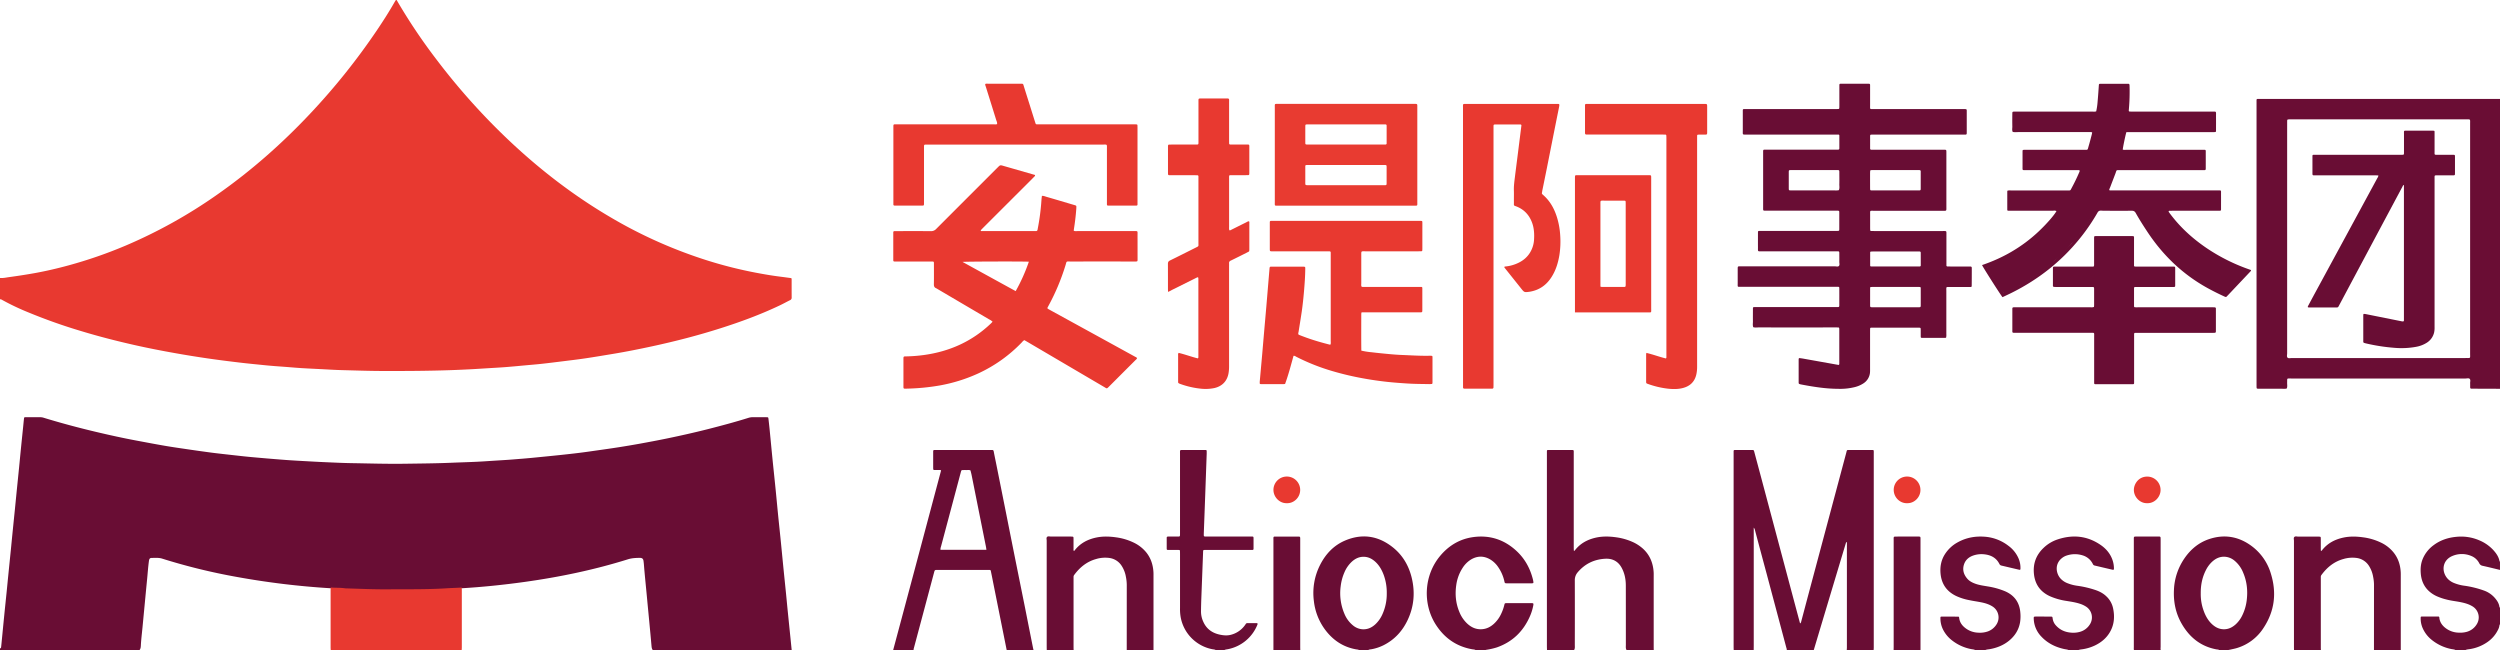
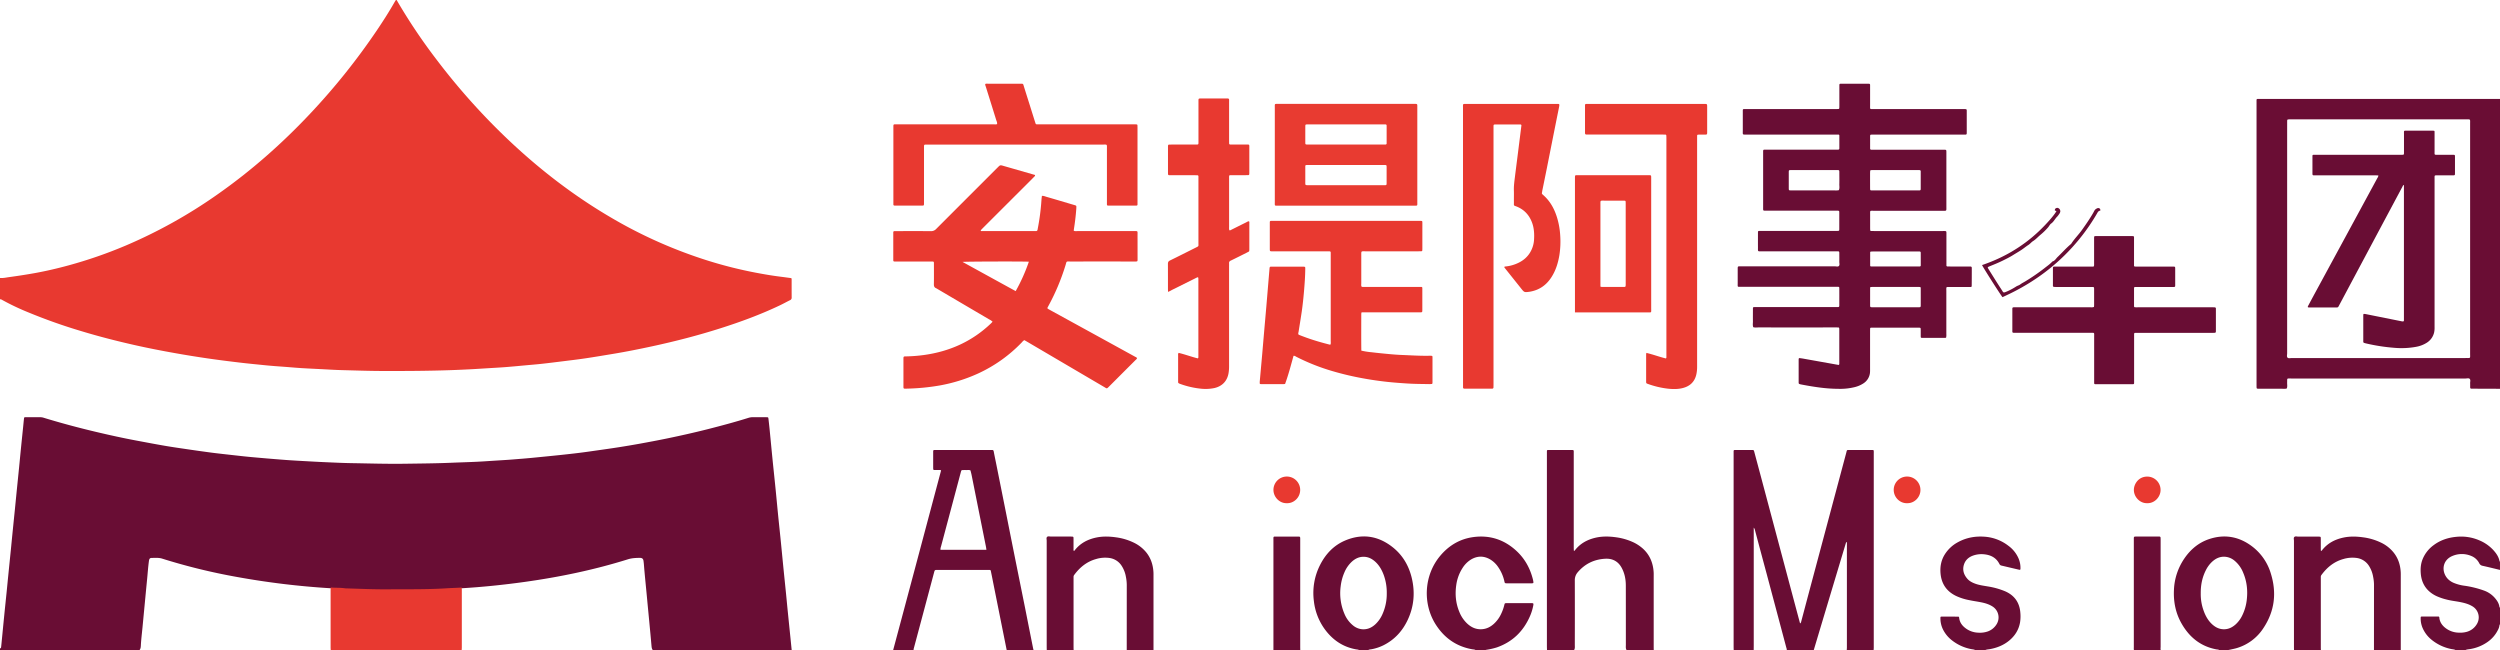
<svg xmlns="http://www.w3.org/2000/svg" viewBox="0 0 3482.88 906.21">
  <defs>
    <style>.cls-1{fill:#e83930;}.cls-2{fill:#690d34;}.cls-3{fill:#6a0d34;}.cls-4{fill:#e83b31;}</style>
  </defs>
  <g id="Layer_2" data-name="Layer 2">
    <g id="Layer_1-2" data-name="Layer 1">
      <path class="cls-1" d="M0,387.26c4.36.4,8.61-.64,12.85-1.22,12-1.64,24-3.46,36-5.63C64.35,377.58,79.74,374,95,369.85A627.23,627.23,0,0,0,175.39,342a693.87,693.87,0,0,0,126.55-70.42c47.9-33.45,91.44-71.9,131.36-114.5A920.77,920.77,0,0,0,525.6,41.43c8.3-12.32,16.3-24.84,23.68-37.74.63-1.11,1.29-2.2,2-3.28a.91.91,0,0,1,1.56.06c.43.67.8,1.38,1.2,2.07a786.78,786.78,0,0,0,55.14,81.8,917.78,917.78,0,0,0,97.41,108.94c44.27,42.13,92.35,79.28,145.19,110.13A649.4,649.4,0,0,0,988,363.68a595.56,595.56,0,0,0,64.47,16.13c11.61,2.21,23.24,4.24,35,5.68,4.44.55,8.87,1.17,13.31,1.77,2,.27,2.08.28,2.09,2.39,0,8.31,0,16.63.05,24.94a3.63,3.63,0,0,1-2.41,3.66c-4.85,2.42-9.6,5.05-14.5,7.37-26.55,12.62-54.06,22.74-82.05,31.65-31.32,10-63.1,18.19-95.22,25.14-17.94,3.87-35.93,7.49-54,10.48-13.07,2.16-26.14,4.39-39.24,6.34-10.74,1.6-21.53,2.85-32.31,4.2-9.67,1.21-19.34,2.42-29,3.47-7.94.86-15.91,1.48-23.87,2.22-5.25.48-10.5,1-15.75,1.45-4.78.42-9.56.84-14.34,1.16-6.54.45-13.09.81-19.63,1.21-8.3.51-16.6,1.08-24.9,1.51-9.11.47-18.21.89-27.32,1.2-32.14,1.11-64.29,1.29-96.45,1.19-18.24-.06-36.46-.72-54.69-1.18-10.87-.27-21.73-1-32.59-1.53-8.14-.41-16.29-.78-24.43-1.28-6.7-.42-13.39-1-20.08-1.54-5.74-.44-11.48-.83-17.22-1.28-4.14-.33-8.29-.67-12.42-1.09-12.4-1.26-24.82-2.42-37.19-3.9-14.75-1.75-29.49-3.6-44.19-5.75Q266.51,496,244.1,492c-18.39-3.25-36.71-6.82-54.93-10.9-25.52-5.72-50.84-12.19-75.89-19.78a766.18,766.18,0,0,1-73.9-26.18,334.55,334.55,0,0,1-37.12-17.7A3.1,3.1,0,0,0,0,417Z" />
      <path class="cls-2" d="M0,903.33c1.27-.08,1.48-1.05,1.58-2,.37-3.34.7-6.68,1-10C3.7,880,4.77,868.73,5.9,857.45c1.09-11,2.26-21.93,3.36-32.89.78-7.63,1.49-15.27,2.26-22.9,1.16-11.6,2.36-23.2,3.52-34.8.75-7.47,1.45-14.94,2.2-22.41q1.77-17.66,3.57-35.28c.74-7.31,1.43-14.63,2.16-21.94,1.19-11.92,2.42-23.84,3.61-35.76.8-7.94,1.52-15.9,2.32-23.84q1.67-16.7,3.4-33.37c.37-3.66.7-7.32,1.12-11,.2-1.76.46-2,2-2,7.19,0,14.39-.07,21.59,0a15.38,15.38,0,0,1,4.2.85c24,7.34,48.14,13.79,72.51,19.57,18.63,4.42,37.33,8.55,56.16,12.07,13.33,2.49,26.66,5.06,40,7.34,11.17,1.91,22.4,3.5,33.62,5.15,10.43,1.53,20.87,3,31.32,4.38,9.35,1.21,18.73,2.2,28.1,3.26,7.62.85,15.24,1.73,22.88,2.48,8.43.82,16.87,1.53,25.31,2.26q9.09.78,18.17,1.49c4.94.39,9.88.79,14.83,1.1q10.77.69,21.55,1.26c9.42.52,18.84,1.06,28.27,1.46,12,.52,24,1.11,36,1.3,24.63.41,49.26,1.2,73.9.83,21.91-.32,43.83-.47,65.73-1.41,11.34-.49,22.7-.78,34-1.31,8.47-.4,16.92-1,25.38-1.55,6.7-.42,13.41-.81,20.11-1.28,6.22-.44,12.43-1,18.65-1.47,4.78-.4,9.55-.81,14.33-1.28,12.4-1.22,24.81-2.43,37.21-3.73,9.38-1,18.75-2,28.1-3.19,8.4-1,16.78-2.27,25.16-3.46,9.65-1.37,19.3-2.71,28.93-4.23q14.89-2.34,29.74-5c12.87-2.36,25.74-4.75,38.55-7.41,18.75-3.88,37.44-8.07,56-12.78,19-4.83,38-9.9,56.7-15.75a21.25,21.25,0,0,1,6.6-1c6.39.1,12.79,0,19.19.06,1.94,0,2.11.17,2.36,2.19.53,4.44,1,8.88,1.48,13.33,1.42,14.47,2.78,28.94,4.22,43.4s3,28.6,4.41,42.9c1.12,11.13,2.12,22.26,3.23,33.39,1.43,14.3,3,28.6,4.39,42.9,1.1,11,2.13,21.94,3.22,32.91,1.15,11.44,2.35,22.88,3.5,34.32.77,7.63,1.46,15.27,2.22,22.9q1.73,17.16,3.49,34.32,1.14,11.21,2.27,22.4h-193c-1.91-1.79-2.14-4.16-2.36-6.58-2-22.74-4.28-45.45-6.4-68.18-1.42-15.26-3.05-30.5-4.24-45.78-.11-1.44-.33-2.86-.51-4.28-.36-2.85-1.83-4.18-4.77-4.2-5.77,0-11.38.23-17,2-47.12,14.74-95.3,24.73-144.17,31.53-29.13,4.06-58.37,7.07-87.74,8.81-7.71,1.59-15.57,1.31-23.35,1.77-26.95,1.58-53.95.86-80.93,1.16-18.37.19-36.72-.45-55.05-1.24-7.44-.32-15,0-22.38-1.68a1101.49,1101.49,0,0,1-131.3-15.82,839.65,839.65,0,0,1-103.81-25.47c-4.84-1.54-9.82-1-14.76-1-3.06,0-3.47,2.29-3.79,4.59-1.13,8.23-1.65,16.52-2.47,24.78-2.21,22.56-4.31,45.13-6.47,67.69-.81,8.42-1.89,16.82-2.29,25.28-.12,2.43-.44,4.79-2.35,6.58H0Z" />
      <path class="cls-2" d="M2155.2,906.21c0-1.91-.13-3.83-.13-5.75q0-134,0-268c0-1.12,0-2.24,0-3.36.06-2,.12-2.14,2.26-2.15q16.32,0,32.63,0c.32,0,.64,0,1,0,.89.09,1.49.51,1.51,1.48,0,1.44,0,2.88,0,4.32q0,64.72,0,129.46c0,1.71.08,3.42.12,5,1.14.45,1.36-.39,1.68-.8,7.58-9.61,17.7-14.92,29.45-17.49,9.35-2,18.73-1.68,28.13-.34a83.41,83.41,0,0,1,22,6.19,55.44,55.44,0,0,1,14.88,9.48c9.79,8.87,14.29,20.16,15.07,33.11.12,2.08.05,4.16.05,6.24q0,48.9,0,97.81c0,1.6.06,3.2.09,4.79h-37.44c-1.95-2.33-1.43-5.15-1.43-7.81,0-27.46,0-54.92-.05-82.37,0-8.88-1.59-17.46-6-25.36-4.86-8.79-12.78-12.71-22.28-12.27-15.51.72-28.67,6.94-38.84,19a16.63,16.63,0,0,0-3.95,11.4q.13,44.79,0,89.56c0,2.66.52,5.48-1.43,7.81Z" />
      <path class="cls-1" d="M460.8,906.21c-.08-1.43-.22-2.86-.22-4.3q0-40,0-80.09c0-1.11.14-2.23.21-3.34,6.67.58,13.4.11,20,1.14a15.27,15.27,0,0,0,1.91.09c19.33.57,38.64,1.46,58,1.3,15.82-.12,31.65,0,47.47-.23,11.34-.17,22.69-.44,34-1.2,7-.47,14-.54,21-1.09.07,1.27.21,2.54.21,3.81q0,39.57,0,79.13c0,1.6-.14,3.19-.22,4.78Z" />
      <path class="cls-2" d="M2056.32,906.21c-1.45-1.54-3.52-1.36-5.31-1.67-22.07-3.93-38.83-15.74-50.77-34.43-18.5-29-16.59-68.93,6.51-96.14,12-14.18,27.26-23.18,45.73-25.71,22.48-3.07,42.41,3.21,59.3,18.45,12.23,11,19.93,24.8,23.86,40.73.12.46.2.94.29,1.41.71,3.72.68,3.81-3,3.81q-16.3,0-32.63,0c-.8,0-1.6,0-2.4-.06a1.86,1.86,0,0,1-1.75-1.37c-.24-.76-.34-1.56-.54-2.33a56.79,56.79,0,0,0-8.85-19.5,35.17,35.17,0,0,0-10.78-10.08q-13.17-7.62-26.36,0a36.77,36.77,0,0,0-12.12,12.06,57.86,57.86,0,0,0-8.7,23.64c-1.88,12.88-.74,25.5,4.35,37.61a45.13,45.13,0,0,0,11.29,16.47c5.41,4.86,11.61,7.76,19.1,7.54,6.92-.2,12.64-3,17.66-7.55a43.45,43.45,0,0,0,9.89-13.41,62.84,62.84,0,0,0,4.69-13c.52-2.17.76-2.37,2.88-2.38q17.74,0,35.51,0c2,0,2.38.47,2,2.72a68,68,0,0,1-4.75,15.53c-9.17,21-24.26,35.7-46,43.34a95.81,95.81,0,0,1-13.49,3.19c-1.08.21-2.27.13-3.06,1.13Z" />
-       <path class="cls-2" d="M1694.4,906.21c-1.5-1.43-3.53-1.42-5.34-1.74a55.58,55.58,0,0,1-44.27-45,66.12,66.12,0,0,1-.84-12.42q0-37.64,0-75.26c0-1.73-.07-3.46-.11-5.1-1.74-.88-3.37-.5-4.93-.52-4-.07-8,0-12-.06a1.34,1.34,0,0,1-1.51-1.43q0-7.66,0-15.34a1.59,1.59,0,0,1,1.69-1.82c1.28,0,2.56,0,3.84,0,3.52,0,7,0,10.56,0,2.08,0,2.39-.41,2.45-2.6,0-1.27,0-2.55,0-3.83q0-54.16,0-108.34c0-6.62-.76-5.79,5.91-5.82,9,0,17.91,0,26.86,0l2.88,0c.91,0,1.52.42,1.52,1.4,0,1.27,0,2.55,0,3.83l-2,56q-.94,25.88-1.92,51.73c0,.8-.07,1.6-.08,2.4-.08,5.68-.63,5.18,5,5.18q29.75,0,59.49,0c5.3,0,4.75-.54,4.78,5,0,4,0,8,0,12,0,1.2-.55,1.72-1.73,1.7-1.44,0-2.88,0-4.32,0h-60c-4.53,0-4.12-.27-4.28,4.07q-1.2,31.86-2.43,63.71c-.22,5.9-.35,11.82-.44,17.73a34.28,34.28,0,0,0,3.33,14.84c4.43,9.74,12.26,15.29,22.53,17.56,4.85,1.06,9.75,1.61,14.73.52a34.46,34.46,0,0,0,19.82-12.55,32.84,32.84,0,0,0,1.94-2.73,2.66,2.66,0,0,1,2.43-1.24c4.16,0,8.31,0,12.47,0,1.51,0,1.92.71,1.34,2.18a55.87,55.87,0,0,1-40.94,34.11c-2,.39-4.15.42-5.86,1.8Z" />
-       <path class="cls-2" d="M2882.88,906.21c-2.05-1.41-4.5-1.44-6.81-1.94-12.47-2.7-23.48-8.1-32.29-17.54a37.37,37.37,0,0,1-10.44-24.09,19.06,19.06,0,0,1,0-2.39c0-.76.59-1.09,1.25-1.19a12.1,12.1,0,0,1,1.91-.1c6.71,0,13.43,0,20.15.08,2.59,0,2.67.06,3,2.52a17.49,17.49,0,0,0,4.6,9.81c5.63,6.27,12.81,9.36,21.1,10a34,34,0,0,0,11.88-1,23.78,23.78,0,0,0,14.3-10.54A17.89,17.89,0,0,0,2906,845a37,37,0,0,0-9.13-4.12c-6-1.88-12.12-2.73-18.26-3.75a88.42,88.42,0,0,1-22.93-6.58c-12.9-6-20.33-16-22-30.22-1.74-14.9,2.9-27.35,13.85-37.53a51.51,51.51,0,0,1,19.22-11.37c21-6.91,41-5,59.44,7.56,7.4,5,13.2,11.54,16.44,20.08a36.77,36.77,0,0,1,2.41,13.11c0,1.38-.52,1.88-1.66,1.61q-12.58-2.92-25.15-5.9a3.44,3.44,0,0,1-2.52-2c-.27-.58-.58-1.14-.9-1.69a23.07,23.07,0,0,0-13.21-10.44A36.19,36.19,0,0,0,2879,774a20,20,0,0,0-6.29,3.41c-10.78,8.52-8.11,21.53-2.46,28.13a25.35,25.35,0,0,0,9.7,6.81,57.77,57.77,0,0,0,14.31,3.76,137.17,137.17,0,0,1,24.66,5.77c5.81,1.95,11.16,4.63,15.63,9a31.49,31.49,0,0,1,9.16,15.95c2.66,12,1.86,23.52-4.55,34.25-4.9,8.21-12,14-20.56,18.12a61.4,61.4,0,0,1-16.85,5.21c-2.48.41-5.11.4-7.35,1.83Z" />
      <path class="cls-2" d="M2752.32,906.21c-1.62-1.55-3.79-1.45-5.76-1.84a62.24,62.24,0,0,1-26.82-12,43.75,43.75,0,0,1-13-15.74,34.7,34.7,0,0,1-3.43-15.29c0-2.1.15-2.32,2.07-2.32q11,0,22.07.07c1.64,0,1.73.06,2,1.94.76,6.14,4.16,10.63,8.91,14.2a30.67,30.67,0,0,0,17.34,6.16,33.73,33.73,0,0,0,14.14-1.89,23.91,23.91,0,0,0,11.84-10A18,18,0,0,0,2776,845c-4.93-3.17-10.41-4.8-16.06-5.92-5.48-1.09-11-1.84-16.49-3a77.28,77.28,0,0,1-18.2-5.76q-20.08-9.64-21.83-31.91c-.7-9.18.91-17.82,5.77-25.72a48.73,48.73,0,0,1,18.3-17.22c11.67-6.46,24.25-8.72,37.45-7.75A61.1,61.1,0,0,1,2798,760.36a42.71,42.71,0,0,1,14.19,17.76,33.16,33.16,0,0,1,2.6,14.48c-.05,1-.58,1.41-1.56,1.18q-12.36-2.88-24.69-5.8a4,4,0,0,1-3-2.16c-4.43-8.9-12.16-12.71-21.63-13.63a35.1,35.1,0,0,0-15.12,1.82c-6,2.12-10.57,6.1-12.61,12.25-2.49,7.48-.48,14.17,4.59,20,3,3.46,7,5.44,11.29,7,5.59,2,11.46,2.74,17.28,3.74a104.64,104.64,0,0,1,23.9,6.67c13.09,5.62,20.27,15.59,21.39,29.81a53.56,53.56,0,0,1-.43,13.85c-1.9,10.36-7.21,18.66-15.3,25.26-7.86,6.41-17,10-26.89,11.77-2.46.43-5.08.37-7.27,1.89Z" />
      <path class="cls-2" d="M1607,906.21c0-1.44,0-2.87,0-4.31q0-48.9,0-97.8c0-2.39.07-4.8-.08-7.18-.62-10.13-3.61-19.42-10.06-27.41a50.87,50.87,0,0,0-18.08-13.89,81.3,81.3,0,0,0-23.76-7c-9.24-1.33-18.45-1.67-27.66.24-11.95,2.49-22.21,7.83-29.92,17.54-.34.42-.57,1.18-1.41,1-.78-.79-.43-1.78-.44-2.67,0-4.32,0-8.63,0-13,0-1,0-1.92-.08-2.87a1.29,1.29,0,0,0-1.22-1.23c-1.27-.1-2.55-.13-3.83-.13-8.79,0-17.59,0-26.38,0-1.85,0-4.1-.87-5.46.64-1.16,1.29-.42,3.38-.42,5.1q0,73.59,0,147.17c0,1.92.06,3.84.1,5.75h37.44c0-1.27-.12-2.55-.12-3.82V807c0-1.11,0-2.23,0-3.35a4.16,4.16,0,0,1,.89-2.65c7.79-10.57,17.53-18.57,30.37-22.14a43.84,43.84,0,0,1,18.94-1.5,24.14,24.14,0,0,1,16.76,10.83,41.16,41.16,0,0,1,6,15.54,58.91,58.91,0,0,1,1.18,11.41q0,45.52-.05,91Z" />
      <path class="cls-2" d="M3344.64,906.21c0-1.6,0-3.19,0-4.79q0-48.9,0-97.8c0-2.24.06-4.48-.08-6.71-.59-10-3.52-19.12-9.75-27a50.33,50.33,0,0,0-17.95-14.07,81.29,81.29,0,0,0-24.21-7.2c-9.24-1.32-18.45-1.68-27.65.25-12,2.49-22.22,7.82-29.93,17.54-.34.42-.56,1.19-1.73.92,0-.8-.11-1.7-.12-2.6,0-4.31,0-8.63,0-12.94,0-1,0-1.92-.08-2.88a1.28,1.28,0,0,0-1.21-1.24c-1.27-.1-2.55-.13-3.82-.13-8.8,0-17.6,0-26.39,0-1.85,0-4.1-.83-5.46.64-1.17,1.28-.43,3.38-.43,5.1q0,73.59,0,147.18c0,1.92.07,3.84.1,5.75h37.44c0-1.27-.12-2.55-.12-3.82V807c0-1.11,0-2.23,0-3.35a4.15,4.15,0,0,1,.89-2.64c7.8-10.58,17.53-18.58,30.37-22.15a43.9,43.9,0,0,1,18.95-1.5,24.09,24.09,0,0,1,16.76,10.83,41,41,0,0,1,5.94,15.54,57.23,57.23,0,0,1,1.18,10.93q0,45.76-.05,91.51Z" />
-       <path class="cls-2" d="M2638.08,906.21c0-1.59.09-3.19.09-4.79q0-74.08,0-148.17c0-6.29-.82-5.71,5.52-5.73q13.9,0,27.83,0c.64,0,1.28,0,1.92,0,1.88.09,2,.27,2.11,2.34,0,.63,0,1.27,0,1.91q0,76,0,152c0,.79,0,1.59-.05,2.39Z" />
      <path class="cls-2" d="M2973.12,906.21c-.63-1.54-.38-3.16-.38-4.74q0-74.57,0-149.13c0-5.21-.39-4.82,5-4.82q13.92,0,27.84,0c1,0,1.92,0,2.87,0A1.53,1.53,0,0,1,3010,749c.1,1.43.09,2.87.09,4.31q0,73.84,0,147.69c0,1.73-.45,3.52.41,5.19Z" />
      <path class="cls-2" d="M1774.08,906.21q0-76.71,0-153.42c0-5.94-.73-5.23,5.46-5.26,9,0,17.91,0,26.87,0,1,0,1.92,0,2.87,0,1.79.09,2.07.4,2.13,2.37,0,1.28,0,2.56,0,3.84q0,73.83,0,147.66c0,1.6.06,3.2.09,4.79Z" />
      <path class="cls-2" d="M2610.41,628.18a1.17,1.17,0,0,0-1.19-1.21c-.8-.05-1.6-.07-2.39-.07h-29.75c-.8,0-1.6,0-2.4,0a1.86,1.86,0,0,0-2,1.65c-.63,2.64-1.37,5.25-2.07,7.87q-21.93,82.09-43.87,164.19-8.71,32.61-17.36,65.23c-.27,1-.37,2.07-1.63,2.63-3.18-11.86-6.32-23.57-9.44-35.29q-22.4-84-44.76-167.91-4.76-17.81-9.53-35.61c-.72-2.68-.82-2.76-3.57-2.77-7.36,0-14.72,0-22.07,0-3.19,0-3.24.13-3.19,3.18,0,.8,0,1.6,0,2.4q0,134,0,268c0,1.91.08,3.83.13,5.74h27.84c0-2.39.07-4.79.07-7.19v-164a8.71,8.71,0,0,1,1.85,4.1q8,30.08,16.1,60.13,13.76,51.59,27.48,103.18a8.43,8.43,0,0,1,.58,3.74h37.44q22.59-75.51,45.32-151c1.26.32.95,1.07,1,1.58.08,1.27,0,2.55,0,3.83q0,70.67,0,141.32c0,1.43-.16,2.86-.25,4.28h37.44c.08-1.43.24-2.86.24-4.29q0-135.2,0-270.39C2610.49,630.41,2610.46,629.29,2610.41,628.18Z" />
      <path class="cls-2" d="M3482.21,781.88c-1.12-6.23-4.64-11.13-8.75-15.66a55.69,55.69,0,0,0-19.57-13.52,64.09,64.09,0,0,0-32.34-4.77c-11.53,1.16-22.14,4.73-31.42,11.78a45.24,45.24,0,0,0-15.1,19.43c-2.56,6.4-3.07,13-2.53,19.78,1.17,14.64,8.52,25.1,21.72,31.46a79.37,79.37,0,0,0,14,4.81c6.8,1.83,13.83,2.42,20.7,3.89,5.64,1.21,11.13,2.79,16.06,5.94a17.89,17.89,0,0,1,5.9,24,23.71,23.71,0,0,1-14.33,11.23,35.58,35.58,0,0,1-11.89,1.1,30.9,30.9,0,0,1-17.73-6.44c-4.31-3.3-7.4-7.48-8.41-13-.16-.89.19-1.92-1-3h-10.14c-4.32,0-8.64,0-13,0-1.71,0-2,.31-2,1.89a33.38,33.38,0,0,0,2.64,14,43.14,43.14,0,0,0,13.43,17.19,62.77,62.77,0,0,0,26.74,12.24c2.13.45,4.48.31,6.27,1.9h12.48c2.18-1.53,4.8-1.46,7.27-1.9a58.52,58.52,0,0,0,23.8-9.5,44.22,44.22,0,0,0,15-17.14,18.23,18.23,0,0,0,2.15-6.8c0-.38.51-.74.78-1.11v-23h0c-.29-.34-.78-.65-.83-1-.63-5.16-3.41-9.22-6.72-13a36,36,0,0,0-15-10,135.43,135.43,0,0,0-26.88-6.64,58.32,58.32,0,0,1-14.76-3.87,24.73,24.73,0,0,1-8.69-5.81c-9.18-10-7.7-25.73,6.29-31.72a33.63,33.63,0,0,1,26.58-.07A21.36,21.36,0,0,1,3454,784.74a6.3,6.3,0,0,0,4.67,3.51c8.09,1.8,16.13,3.8,24.19,5.73V782.47C3482.65,782.27,3482.25,782.11,3482.21,781.88Z" />
-       <path class="cls-2" d="M2862.72,293.34c-1.27.1-2.54.27-3.81.27h-57.59c-1,0-1.93,0-2.88,0-1.76-.08-2-.28-2-1.91s0-3.51,0-5.27c0-6.4,0-12.79,0-19.18,0-1.62.3-1.88,2-1.94,1.44-.05,2.88,0,4.32,0q38.4,0,76.8,0c5.49,0,4.41.61,6.93-4.09,3.55-6.61,6.84-13.36,9.8-20.26.25-.59.54-1.16.77-1.75.6-1.53.26-2.14-1.26-2.19-1.28-.05-2.56,0-3.84,0q-34.55,0-69.11,0c-5.8,0-5.1.57-5.13-5.09q0-10.32,0-20.63c0-2.34.2-2.51,2.34-2.58,1.44-.05,2.88,0,4.32,0h78.72c6.06,0,5,.64,6.69-5.09,1.59-5.35,2.94-10.78,4.37-16.18.24-.91.36-1.85.57-3-1.77-.77-3.52-.43-5.2-.43q-49.2,0-98.39,0c-2.37,0-4.77.39-7.12-.32-1.2-2.43-.47-5-.52-7.5-.13-6.08-.07-12.15,0-18.23,0-2.13.37-2.42,2.54-2.49,1.28-.05,2.56,0,3.84,0q52.54,0,105.11,0c1.73,0,3.51.32,5.34-.38a92.24,92.24,0,0,0,2-14.14c.7-7.48,1.17-15,1.7-22.46.08-1.17.55-1.73,1.73-1.73h39.95c1.29.87,1,1.91,1.07,2.81a271.3,271.3,0,0,1-.85,31.62c-.07.95-.17,1.91-.2,2.86a1.12,1.12,0,0,0,1.07,1.3c1.59.1,3.19.13,4.79.13q54.48,0,108.95,0c7.88,0,6.63-1.12,6.71,6.94.07,6.4,0,12.79,0,19.18,0,2.25-.17,2.37-2.5,2.43-1.28,0-2.56,0-3.84,0H2962.42c-1.11,3-4.85,21-5.11,24.41,1.71.54,3.48.27,5.21.27q52.32,0,104.64,0c6.74,0,5.74-.9,5.79,5.85s0,13.75,0,20.63c0,1.14-.45,1.8-1.66,1.81l-4.8,0q-56.16,0-112.32,0c-6.66,0-5-.63-7.23,5.17-2.31,6.12-4.69,12.21-7,18.32-.41,1-.89,2.05-1.28,3.09s.09,1.67,1,1.7c1.44,0,2.88,0,4.32,0q72.24,0,144.47,0c6.8,0,5.73-.92,5.79,5.82.06,5.92,0,11.83,0,17.75,0,5.39.54,4.69-5,4.77h-62.87c-1.44,0-2.88,0-4.32.07a1,1,0,0,0-.73,1.39c1,1.43,2,2.86,3.11,4.26,14.5,19,32.14,34.63,52,47.8A257.7,257.7,0,0,0,3132,374.79l3.92,1.39c.32,1.11-.38,1.61-.91,2.17l-31.31,33.12c-.44.47-.94.88-1.33,1.38-.86,1.07-1.75,1-2.93.46q-12.22-5.54-24-12c-34.42-19-62-45.39-83.64-78.08-5.73-8.66-11.33-17.41-16.41-26.46-1.39-2.48-3-3.2-5.71-3.17-12.95.11-25.91.06-38.87,0-1.59,0-3.18-.18-4.77-.27-3.65-2.61-5.21-2.39-7.57,1.5-3.65,6-7.29,12-11.23,17.83-10.6,15.68-23.05,29.71-36.53,43-15.36,15.1-32.57,27.62-51,38.57-7.13,4.24-14.18,8.64-21.68,12.23-6.21,3-7.61,2.4-11.25-3.41-5.34-8.53-10.68-17.06-16.15-25.5-3.37-5.22-3.18-6.07,2.53-8.29a216.14,216.14,0,0,0,51-28.24,205.71,205.71,0,0,0,41.46-40.84c.68-.89,1.39-1.75,2-2.69,1.2-1.86,2.07-3.91,0-5.55S2864.06,291.86,2862.72,293.34Z" />
      <path class="cls-1" d="M1897,399.46c1.73.54,3.5.26,5.24.26q36.71,0,73.42,0c1.44,0,2.88,0,4.32,0,.9,0,1.5.4,1.54,1.38,0,.8,0,1.6,0,2.4v27.81a18.22,18.22,0,0,1-.15,2.86,1.34,1.34,0,0,1-.93.86c-1.43.13-2.87.13-4.31.13h-79.23a10.9,10.9,0,0,0-.44,2.07c0,17.08-.16,34.16.08,51.24a101.46,101.46,0,0,0,14.44,2.28c8.25,1,16.52,1.81,24.79,2.58,5.57.51,11.16.95,16.75,1.17,12.94.52,25.87,1.38,38.84,1.12,1,0,1.92,0,2.88.05a1.38,1.38,0,0,1,1.44,1.51c0,.48,0,1,0,1.43q0,16.79,0,33.57a7.48,7.48,0,0,1-.13,1.9,1.08,1.08,0,0,1-1,.9c-1.12,0-2.24.16-3.35.14-10.07-.18-20.14-.2-30.21-.83-9.74-.61-19.46-1.32-29.15-2.38q-15.23-1.68-30.34-4.36A407.46,407.46,0,0,1,1856,516.93a289.08,289.08,0,0,1-49.71-19.69c-1.25-.64-2.36-1.69-4.2-1.59-3.63,13.11-7.06,26.38-11.81,39.31-1.1.08-2,.21-3,.21q-14.4,0-28.79,0c-.8,0-1.6,0-2.39-.1a1.15,1.15,0,0,1-1.12-1.27c0-1.11,0-2.23.14-3.35q1.67-18.62,3.34-37.22c.73-8.28,1.4-16.56,2.12-24.83,1.21-14,2.46-28,3.67-42,.74-8.59,1.44-17.19,2.16-25.79q1.1-13.12,2.2-26.26a11.4,11.4,0,0,1,.18-1.43,1.64,1.64,0,0,1,1.65-1.42c.64,0,1.28,0,1.92,0h41.75c1,0,1.92,0,2.87.09a1.43,1.43,0,0,1,1.44,1.54c0,.64,0,1.28,0,1.92-.11,10.23-.87,20.42-1.73,30.62-.82,9.55-1.8,19.08-3.18,28.56-1.37,9.32-2.91,18.61-4.38,27.91-.07.48-.24.93-.32,1.4-.35,2.11-.19,2.51,1.77,3.29,3,1.19,5.94,2.3,8.94,3.39,10.8,3.92,21.83,7.08,33,9.91a3.3,3.3,0,0,0,1-.07c.78-1.65.39-3.43.39-5.14q0-56.1,0-112.21c0-3.51,0-7,0-10.54,0-1.56-.45-2-2-2-1.43,0-2.88,0-4.31,0h-74.86c-3.65-.05-3.7-.05-3.71-3.72,0-11.67,0-23.34,0-35,0-.64,0-1.28,0-1.92,0-1.13.5-1.79,1.69-1.79l4.32,0h200.59c1.27,0,2.56,0,3.83,0,1.88.07,2.06.26,2.11,2.32,0,2.24,0,4.48,0,6.72V345c0,1.27,0,2.55-.1,3.83a1.19,1.19,0,0,1-1.23,1.18c-1.43.05-2.87.1-4.31.1q-36.95,0-73.9,0c-5.79,0-5.57-.64-5.56,5.31,0,13.11,0,26.21,0,39.32C1896.45,396.32,1896.07,398,1897,399.46Z" />
      <path class="cls-1" d="M2038.18,343q0-96.13,0-192.27c0-6.66-.82-5.92,5.81-5.92q61.66,0,123.32,0c5.29,0,5.76-.85,4.49,5.38-5.68,28-11.17,56-16.77,84-2.06,10.33-4.2,20.64-6.3,31-.22,1.1-.31,2.22-.57,3.31a2,2,0,0,0,.61,2.14l1.08,1c9.2,8,15,18.14,18.76,29.57a106.28,106.28,0,0,1,5,26.76,122.31,122.31,0,0,1-1.11,27.24c-1.8,11-5,21.44-11.05,30.89-6.78,10.59-16.14,17.51-28.61,20-.63.12-1.25.27-1.88.35-7.41,1-7.4,1-12.05-4.87l-21.55-27c-.5-.62-1-1.24-1.46-1.89a.93.93,0,0,1,.73-1.38,51.53,51.53,0,0,0,14.86-3.44c9.74-3.77,17.46-9.88,22-19.56a38.56,38.56,0,0,0,3.63-13.82c.55-8.35.17-16.58-2.82-24.55-4.05-10.79-11.31-18.35-22.11-22.48-.44-.17-.89-.35-1.35-.48a2.15,2.15,0,0,1-1.76-2.42c.08-2.07,0-4.15,0-6.23,0-4.15.14-8.31,0-12.46-.26-6.43.62-12.76,1.41-19.1,1.15-9.34,2.35-18.69,3.54-28q1.68-13.31,3.35-26.62c.72-5.7,1.45-11.4,2.15-17.11a1.26,1.26,0,0,0-1.27-1.6c-.64,0-1.28-.08-1.92-.08q-16.08,0-32.15,0c-.79,0-1.59.1-2.38.15-.59,0-.82.51-1,.93a4.83,4.83,0,0,0-.12,1.43c0,1.44,0,2.88,0,4.31V534.46c0,1.75,0,3.51-.06,5.27a1.66,1.66,0,0,1-1.85,1.72c-.79,0-1.59,0-2.39,0h-34.07c-.8,0-1.6,0-2.4,0-1.19-.05-1.67-.76-1.68-1.86q0-2.4,0-4.8Z" />
      <path class="cls-1" d="M1627.3,406.68c-.07-1.64-.15-2.59-.15-3.54,0-11.83,0-23.66-.05-35.48,0-2.35.61-3.69,2.87-4.78,11.77-5.73,23.44-11.67,35.15-17.53,5.33-2.66,4.49-1.73,4.49-7.08q0-44.36,0-88.7c0-1.28,0-2.56,0-3.84a1.38,1.38,0,0,0-1.42-1.53c-1.28,0-2.56-.08-3.84-.08h-31.67c-1.28,0-2.56,0-3.84-.05a1.45,1.45,0,0,1-1.58-1.4c-.08-.8-.08-1.6-.08-2.4q0-17.49,0-35c0-.79,0-1.6.07-2.39a1.46,1.46,0,0,1,1.58-1.42c1.27,0,2.55-.06,3.83-.06h32.63c4.7,0,4.36.2,4.36-4.47q0-26.61,0-53.22c0-1.28,0-2.56,0-3.83.08-2.43.28-2.65,2.89-2.67,4.8,0,9.59,0,14.39,0h20.16c1.12,0,2.24,0,3.35,0a1.71,1.71,0,0,1,1.88,1.73c.06,1.27,0,2.55,0,3.83v52.74c0,1.44,0,2.88.07,4.31a1.4,1.4,0,0,0,1.47,1.5c1.12,0,2.24,0,3.36,0h18.23l3.36.05c1.21,0,1.65.75,1.69,1.84q0,1,0,1.92v35c0,.8,0,1.6-.06,2.39a1.47,1.47,0,0,1-1.54,1.47c-1.28,0-2.56.05-3.84.05-6.88,0-13.75,0-20.63,0-1.66,0-2,.38-2.1,1.89-.06,1,0,1.92,0,2.88q0,33.79,0,67.6a11.47,11.47,0,0,0,.31,4.25c1,.64,1.84-.11,2.66-.51,6.86-3.41,13.71-6.85,20.58-10.24,1.27-.62,2.43-1.55,3.94-1.62,1.08.61.69,1.66.69,2.51q0,18,0,36c0,.8,0,1.6-.09,2.39a1.72,1.72,0,0,1-1,1.51c-1.14.58-2.26,1.19-3.4,1.76-7.14,3.57-14.26,7.19-21.45,10.65a3.43,3.43,0,0,0-2.29,3.7c.09,1.43,0,2.88,0,4.32q0,69.75,0,139.52a55.88,55.88,0,0,1-.62,8.57c-1.73,11.46-8.85,19-20.23,21.48a61.21,61.21,0,0,1-19.56.67,120.07,120.07,0,0,1-26.08-5.94c-.9-.3-1.82-.6-2.7-1-1.11-.44-1.93-1.1-1.79-2.47a13.85,13.85,0,0,0,0-1.44q0-18,0-35.95a3.72,3.72,0,0,1,.73-2.95c9,2.14,17.77,5.45,26.73,7.68,1-.89.76-1.91.76-2.81q0-53.46,0-106.92a19.11,19.11,0,0,0-.1-2.39.9.9,0,0,0-1.35-.78c-1.18.49-2.31,1.08-3.45,1.65l-32.14,16C1631,405,1629.46,405.68,1627.3,406.68Z" />
      <path class="cls-1" d="M2293.63,491.62c9.42,2.22,18.21,5.57,27.17,7.76a2.12,2.12,0,0,0,.75-1.87c0-1.43,0-2.87,0-4.31V194c0-1.76,0-3.51-.12-5.27a1.18,1.18,0,0,0-1.24-1.17c-1.6-.06-3.2-.1-4.79-.1H2214.16c-6.59,0-6,.63-6-5.84q0-15.83,0-31.65c0-1.12,0-2.23,0-3.35a1.62,1.62,0,0,1,1.73-1.83c1.44,0,2.88,0,4.32,0H2327.5q23.28,0,46.55,0c4.24,0,4.29,0,4.29,4.15q0,17.5,0,35c0,.32,0,.64,0,1-.07,2.21-.34,2.54-2.43,2.58s-4.48,0-6.72,0c-1.12,0-2.24,0-3.36.07a1.4,1.4,0,0,0-1.5,1.47c0,1.6,0,3.19,0,4.79q0,158.72,0,317.42a48.27,48.27,0,0,1-1,10c-2.31,10.85-9.25,17.1-19.89,19.56-6.32,1.46-12.74,1.35-19.09.73a123.18,123.18,0,0,1-28.37-6.62c-2.62-.91-2.65-1-2.66-3.75q0-18.71,0-37.4C2293.37,493.25,2293.48,492.78,2293.63,491.62Z" />
      <path class="cls-2" d="M2917.25,427.56c.06-1,.17-1.93.17-2.88,0-7,0-14.06,0-21.09,0-3.88,0-3.8-3.58-3.78h-48.94a32.36,32.36,0,0,1-3.82-.17,1.57,1.57,0,0,1-.94-.9,3.69,3.69,0,0,1-.11-1.42c0-7.67,0-15.34,0-23,0-2.71.2-2.86,3.08-2.93,1.28,0,2.56,0,3.84,0h49.67c1.08-1.38.77-2.7.77-3.94q0-16.31,0-32.6c0-1.12,0-2.24,0-3.36.07-2.48.14-2.53,2.84-2.6h48.46c1,0,1.92,0,2.88.05a1.39,1.39,0,0,1,1.45,1.52c0,1.28,0,2.56,0,3.83q0,15.83,0,31.65v4.92c1.83.83,3.59.51,5.28.51q23,0,46.06,0c1.28,0,2.56,0,3.84,0,1.77.09,2.18.48,2.19,2.36q0,12,0,24c0,1.65-.36,2-1.91,2.06-1.28.05-2.56,0-3.84,0h-46.54c-1.28,0-2.56,0-3.83.08a1.2,1.2,0,0,0-1.18,1.23c0,.32-.06.64-.06,1,0,8,0,16,0,24,0,1.63.34,1.94,2,2s3.2,0,4.8,0h101.24c1.44,0,2.88,0,4.32.06a1.65,1.65,0,0,1,1.69,1.87c0,1.91,0,3.83,0,5.75q0,11.5,0,23c0,1.12,0,2.24-.05,3.35a1.49,1.49,0,0,1-1.52,1.51c-1.43.07-2.87.07-4.31.07H2979.59l-4.8,0c-1.22,0-1.66.7-1.65,1.83,0,1.28,0,2.56,0,3.84q0,30.19,0,60.4c0,1.28,0,2.56,0,3.84s-.69,1.66-1.81,1.65l-1.92,0H2920.9c-.64,0-1.28,0-1.92-.05a1.36,1.36,0,0,1-1.5-1.45c0-1.28,0-2.56,0-3.84,0-20.13,0-40.27,0-60.41,0-6.76.92-5.85-5.79-5.86q-51.11,0-102.2,0c-1.28,0-2.56,0-3.84,0-1.62-.07-2.14-.47-2.15-1.9q0-15.82,0-31.65c0-1.47.54-1.95,2.05-2s2.88,0,4.31,0q50.86,0,101.73,0C2913.4,428.07,2915.34,428.42,2917.25,427.56Z" />
      <path class="cls-1" d="M1389.05,172.93c.45-2.29-.7-4.15-1.29-6.09-4.76-15.4-9.6-30.78-14.41-46.17-.38-1.19-1-2.35-.69-3.67,1.22-.65,2.53-.37,3.78-.38q22.32,0,44.63,0c.8,0,1.6,0,2.4,0a2.17,2.17,0,0,1,2.36,1.84c2.74,8.84,5.54,17.66,8.32,26.49q3.81,12.1,7.6,24.22.43,1.37.9,2.73a1.69,1.69,0,0,0,1.73,1.31c1.44,0,2.88,0,4.32,0h130c1.59,0,3.19,0,4.78.14a1.2,1.2,0,0,1,1.17,1.26c0,1.11.07,2.23.07,3.35q0,51.78,0,103.57c0,1.12,0,2.24,0,3.36a1.4,1.4,0,0,1-1.43,1.53c-.8.06-1.6.06-2.4.06h-35l-1.92,0c-1.1,0-1.83-.44-1.85-1.65s0-2.56,0-3.84q0-36.67,0-73.36c0-7,.74-6.21-6-6.21q-121.41,0-242.82,0c-1.12,0-2.24,0-3.36,0-2.38.08-2.61.31-2.66,2.88,0,2.23,0,4.47,0,6.71v69c0,1.28,0,2.56,0,3.83-.06,2.32-.26,2.53-2.38,2.6-1.44,0-2.88,0-4.32,0h-31.67c-1,0-1.92,0-2.88-.06a1.43,1.43,0,0,1-1.42-1.56c0-.8,0-1.6,0-2.4q0-52.74,0-105.49c0-3.7,0-3.74,3.66-3.76q13.67,0,27.35,0,54.22,0,108.45,0C1385.58,173.24,1387.34,173.54,1389.05,172.93Z" />
      <path class="cls-2" d="M2862.72,293.34c.05-1.1-.11-2.27,1.11-2.95a4,4,0,0,1,2.68-.8,4.83,4.83,0,0,1,3.78,5.3,8.31,8.31,0,0,1-1.65,3.42,25.7,25.7,0,0,1-2.59,3.41c-3.11,3-4.8,7.13-8.43,9.69-1.81,1.27-2.76,3.46-4.19,5.17a86.59,86.59,0,0,1-10.87,10.63c-3.41,2.83-6.31,6.23-10.13,8.61-2.41,1.51-4.16,3.9-6.62,5.46-3.35,2.13-6.4,4.73-9.72,6.92-4,2.62-8.13,5-12.19,7.52-4.21,2.61-8.64,4.81-13.06,7-6.13,3.09-12.49,5.63-18.85,8.2a21.12,21.12,0,0,0-2.18,1,.92.92,0,0,0-.44,1.21,16.81,16.81,0,0,0,1.14,2.08c5.85,9.3,11.59,18.67,17.64,27.84,3.33,5.06,2.13,5.4,8.63,2.66a91.39,91.39,0,0,0,12.17-6.63c1.79-1.11,3.92-1.57,5.5-2.77,2.32-1.77,4.9-3,7.33-4.47a278.31,278.31,0,0,0,26-17.85c3.74-3,7.69-5.66,11-9.12.22-.23.43-.57.7-.64,3.35-.89,4.76-4,7-6.12,6.25-5.94,11.92-12.48,18.54-18a3.27,3.27,0,0,0,.64-.7c4.39-6.84,10.23-12.55,14.93-19.16s9.13-13,13.28-19.82c1.33-2.17,2.65-4.36,3.77-6.64a7.33,7.33,0,0,1,3.8-3.44,3.28,3.28,0,0,1,3.16-.18c1.43.73,1.52,1.91,1.5,3.22a5.06,5.06,0,0,0-4,2.93,276.34,276.34,0,0,1-25.52,37.06c-25.54,31.32-56.65,55.67-92.66,73.85-4.68,2.37-9.46,4.55-14.11,6.78-2.72-3.11-26.71-40.78-28.51-44.73,29.3-9.93,55.53-25.06,78.17-46.2,11.38-10.62,22.63-23.51,25.53-29.08Z" />
      <path class="cls-1" d="M1792.67,701c-9.81.4-18.57-8.32-18.56-18.55a18.62,18.62,0,0,1,37.24.14C1811.29,693.52,1802,701.52,1792.67,701Z" />
      <path class="cls-1" d="M2657,701c-9.21.51-18.6-7.28-18.76-18.35a18.61,18.61,0,0,1,37.22-.26C2675.64,692.72,2666.81,701.4,2657,701Z" />
      <path class="cls-1" d="M2991.1,701c-9.55.29-18.43-8.41-18.29-18.78.1-7.68,6.29-18.15,18.41-18.25A18.56,18.56,0,0,1,3010,682.86C3009.87,692.54,3001.39,701.56,2991.1,701Z" />
      <path class="cls-3" d="M3479,137.8H3148.89c-1.12,0-2.24,0-3.36,0s-1.83.38-1.83,1.63,0,2.24,0,3.36V492.34q0,22.05,0,44.11c0,1.28,0,2.56.11,3.83a1.24,1.24,0,0,0,1.23,1.21c1.27.08,2.55.08,3.83.08,9.76,0,19.52,0,29.27,0,2.53,0,5.09.4,7.59-.31,1.24-2.57.51-5.3.59-7.94.23-6.95-1-6,6.2-6q121.17,0,242.33,0c2,0,4.56-.92,5.93.64s.41,4,.5,6,0,3.84.05,5.76c0,1.1.54,1.78,1.74,1.78l3.84,0,36,.13V137.86C3481.6,137.84,3480.32,137.8,3479,137.8Zm-44.17,361q-121,0-241.9,0c-2,0-4.57.84-6-.53s-.58-3.94-.58-6q0-79.85,0-159.7V173.82c0-1.28,0-2.56,0-3.84,0-3.63,0-3.64,3.69-3.7h3.36q120.72,0,241.43,0c7.34,0,6.42-.83,6.42,6.3q0,159.95,0,319.89C3441.26,499.68,3442.27,498.77,3434.87,498.77Z" />
      <path class="cls-2" d="M1439.12,902.5q-5.52-27.71-11-55.4-7-34.74-14-69.46-6.48-32.4-12.91-64.79-6.56-32.86-13.16-65.71c-1.22-6.1-2.52-12.19-3.68-18.31-.26-1.36-.89-1.93-2.2-1.92-1.12,0-2.24,0-3.36,0h-73.4c-1.12,0-2.24,0-3.36,0-1.56.07-2,.45-2,2,0,6.71,0,13.42,0,20.13,0,1.44,0,2.87.06,4.31a1.39,1.39,0,0,0,1.53,1.45c1.44,0,2.88,0,4.32,0,1.65.08,3.38-.31,5.13.43-.47,1.83-.86,3.37-1.27,4.9q-17.07,64.07-34.14,128.13-15.73,59-31.52,117.9H1273c-.55-1.29,0-2.52.3-3.73q14-52.28,27.92-104.54c1-3.91,1.07-3.92,5-3.92h69.59c.8,0,1.6,0,2.4,0,1.66.08,1.91.26,2.24,1.85,1,4.85,2,9.7,2.92,14.56q6.06,30.27,12.13,60.56,3.54,17.61,7.07,35.21H1440C1439.71,905,1439.37,903.74,1439.12,902.5ZM1310.2,766a13.3,13.3,0,0,1,.81-4.78q13.63-51.08,27.23-102.17c.12-.46.23-.93.36-1.38.82-2.76.82-2.76,3.49-2.82,1.12,0,2.24-.08,3.36,0,2.19.17,4.45-.51,6.58.5.53,2.14,1.13,4.27,1.56,6.44q6,30,12,60,4,19.95,8,39.88c.25,1.24.39,2.51.65,4.28Z" />
      <path class="cls-2" d="M3163.5,798.63a73.72,73.72,0,0,0-27.3-38.39c-17.89-13-37.58-16.2-58.56-9.2-14.73,4.93-26.09,14.59-34.74,27.38A83.27,83.27,0,0,0,3028.63,822c-.78,16.66,2.44,32.44,10.78,46.94,10.88,18.93,26.5,31.62,48.42,35.73,1.47.28,3.27,0,4.33,1.56h11.52c.81-.94,2-.89,3.07-1.14,3.25-.77,6.57-1.35,9.76-2.33A66.74,66.74,0,0,0,3153,875.45C3169,851.64,3172.07,825.82,3163.5,798.63ZM3130,836.45a65.68,65.68,0,0,1-6.24,21,40.58,40.58,0,0,1-9.39,12.61c-4.55,4-9.69,6.59-16,6.6-6.47,0-11.75-2.62-16.38-6.81-5.71-5.17-9.32-11.71-11.91-18.84a67.23,67.23,0,0,1-4.1-24.4c-.11-11.7,2.08-22.4,7.21-32.41a40.26,40.26,0,0,1,8.86-11.82c4.92-4.43,10.54-7.08,17.36-6.76a23.16,23.16,0,0,1,13.54,5.42,41.35,41.35,0,0,1,12,16.47C3130.33,810,3131.69,823,3130,836.45Z" />
      <path class="cls-2" d="M1966.75,805c-4.18-17.24-12.86-32-27-43-20.06-15.69-42.2-18.93-65.71-9-15.75,6.67-27,18.54-34.75,33.63a86.1,86.1,0,0,0-8.86,50.63,81.87,81.87,0,0,0,14.86,38.91c10.91,15.1,25.21,25.09,43.82,28.45,1.66.3,3.56.2,4.92,1.57h11.52c1.43-1.54,3.5-1.39,5.28-1.73a63,63,0,0,0,16.72-5.6c15.45-7.78,26.42-19.89,33.67-35.41C1970,844.69,1971.6,825.06,1966.75,805ZM1926,855.57A42.8,42.8,0,0,1,1915.8,870c-4.93,4.43-10.56,7-17.38,6.7a23.1,23.1,0,0,1-13.53-5.44,40.64,40.64,0,0,1-11.84-16,72.8,72.8,0,0,1-5.28-38.44,68.25,68.25,0,0,1,5.17-19.35,43,43,0,0,1,10.63-15.19c4.81-4.28,10.31-6.84,17-6.57,6.09.24,11,2.89,15.4,6.85,5.69,5.18,9.29,11.71,11.9,18.85a71.5,71.5,0,0,1,4.11,25.26A69,69,0,0,1,1926,855.57Z" />
      <path class="cls-2" d="M2747,374.63q0-.72,0-1.44c-.05-1.1-.53-1.82-1.71-1.86s-2.24-.05-3.36-.05h-25c-1.28,0-2.56,0-3.84-.06a1.39,1.39,0,0,1-1.43-1.53c0-1.28,0-2.56,0-3.84q0-19.43,0-38.85c0-5.67.47-5.11-5.16-5.13h-95.52c-1.44,0-2.89,0-4.32-.08a1.21,1.21,0,0,1-1.19-1.23c-.06-1.12-.09-2.24-.09-3.35,0-6.08,0-12.15,0-18.23s-.65-5.33,5.43-5.33q47.52,0,95,0c1.28,0,2.56,0,3.84,0,1.45-.07,1.89-.55,1.95-2.11.06-1.28,0-2.56,0-3.84V216.18c0-1.6,0-3.2,0-4.8-.06-2.51-.26-2.71-2.72-2.78-1.12,0-2.24,0-3.36,0h-94.08l-4.32,0a1.57,1.57,0,0,1-1.76-1.75c0-5,0-9.91,0-14.87,0-4.78-.41-4.43,4.33-4.43q39.12,0,78.24,0h46.56c1.28,0,2.56,0,3.84,0a1.45,1.45,0,0,0,1.58-1.4,17.6,17.6,0,0,0,.07-1.92V154.9a7.12,7.12,0,0,0-.12-1.91,1.43,1.43,0,0,0-.91-.9c-1.43-.14-2.87-.16-4.31-.16H2610.72c-1.28,0-2.56,0-3.84,0a1.42,1.42,0,0,1-1.55-1.45c-.07-1.27,0-2.55,0-3.83V121.65c0-1.12,0-2.24,0-3.36s-.73-1.65-1.82-1.68q-.72,0-1.44,0h-36.48c-.32,0-.64,0-1,0-1.66.1-2,.41-2.08,1.92,0,1.12,0,2.24,0,3.36q0,12.47,0,24.94c0,1.27,0,2.55-.11,3.83a1.25,1.25,0,0,1-1.25,1.19c-1.43.08-2.87.08-4.31.08h-122.4c-1.6,0-3.2,0-4.8,0-1.21,0-1.67.7-1.66,1.83s0,2.24,0,3.36c0,8.15,0,16.3,0,24.46,0,6.68-.86,5.89,5.82,5.9q61.44,0,122.88,0c1.44,0,2.88,0,4.31,0a1.33,1.33,0,0,1,1.49,1.44q0,8.87,0,17.74c0,1.11-.49,1.81-1.69,1.82q-2.16,0-4.32,0h-96c-4.37,0-4.15-.2-4.15,4.19q0,37.89,0,75.78c0,5.61-.55,5.05,5.21,5.05H2556c1.28,0,2.56,0,3.84,0,2.25.06,2.55.3,2.56,2.44q0,11.51,0,23c0,2.6-.17,2.7-2.69,2.76-1.28,0-2.56,0-3.84,0H2455.58c-1.44,0-2.88,0-4.32,0-1.89.07-2.14.31-2.15,2.31,0,6.72-.05,13.43,0,20.14s-.86,6,5.79,6q50.64,0,101.28,0c1.44,0,2.88,0,4.32,0s1.91.43,1.93,2.06c0,4.16.09,8.32,0,12.47-.05,2,.9,4.51-.65,5.95-1.33,1.23-3.67.43-5.55.43q-64.56,0-129.12,0l-4.32,0a1.64,1.64,0,0,0-1.86,1.69c-.06,1.11-.05,2.23-.05,3.35,0,6.08,0,12.15,0,18.23s-.81,5.22,5.42,5.23q65,0,130.08,0c1.28,0,2.56,0,3.84,0,2,.06,2.19.18,2.2,2.22q.06,10.32,0,20.63c0,6,.61,5.41-5.35,5.41h-108c-1.6,0-3.2,0-4.8,0-2,.06-2.15.22-2.17,2.27,0,5.91-.09,11.83,0,17.74,0,2.66-.56,5.38.49,8,2.5.76,5.06.32,7.58.32q53.28.06,106.56,0c1.44,0,2.88,0,4.32.06a1.2,1.2,0,0,1,1.25,1.15,17.62,17.62,0,0,1,.11,1.91q0,23.26,0,46.53c0,.89.28,1.92-.84,2.65l-14-2.51-35.37-6.31c-1.57-.28-3.16-.48-4.74-.7a1.26,1.26,0,0,0-1.62,1.24c-.07.95-.05,1.91-.05,2.87q0,13.9,0,27.82c0,.8,0,1.6,0,2.4a1.71,1.71,0,0,0,1.27,1.78,12.84,12.84,0,0,0,1.84.51c8.15,1.58,16.31,3,24.55,4.1A214.65,214.65,0,0,0,2566,541.7a82.1,82.1,0,0,0,16.62-2.1,39.48,39.48,0,0,0,13.24-5.39,20.06,20.06,0,0,0,9.25-14.46,34.76,34.76,0,0,0,.18-4.79q0-26.37,0-52.76c0-1.43,0-2.87.06-4.31a1.38,1.38,0,0,1,1.56-1.4l2.4,0h62.4a27.43,27.43,0,0,1,2.87.08,1.27,1.27,0,0,1,1.19,1.25c.07.79.09,1.59.09,2.39,0,2.56,0,5.11,0,7.67,0,2.73.11,2.78,2.58,2.86.48,0,1,0,1.44,0q13.93,0,27.84,0c1.1,0,2.21-.11,3.43-.18a16.19,16.19,0,0,0,.39-5.29c0-19.83,0-39.65,0-59.48,0-6.89-.82-5.9,5.72-5.94,9-.05,17.92,0,26.88,0,2.69,0,2.75-.07,2.76-2.63C2747,389.66,2747,382.14,2747,374.63Zm-141.66-134.1a21.08,21.08,0,0,1,.12-2.38,1.24,1.24,0,0,1,1.28-1.14c1-.06,1.92-.07,2.87-.07h61.81c1,0,1.92,0,2.87.05a1.55,1.55,0,0,1,1.56,1.48,5.11,5.11,0,0,1,0,1c0,7.81,0,15.63,0,23.45,0,2.06-.36,2.36-2.63,2.36-11,0-22,0-33.06,0h-30.66c-1,0-1.92,0-2.87-.07a1.23,1.23,0,0,1-1.22-1.2c-.07-.79-.1-1.59-.1-2.38Q2605.28,251.07,2605.29,240.53Zm-43.5,24.39c-2.82.69-5.69.3-8.53.31-8.78.06-17.56,0-26.33,0h-29.21c-1.12,0-2.24,0-3.35,0-2.17-.06-2.31-.22-2.4-2.56,0-.16,0-.32,0-.48q0-11,0-22a17.33,17.33,0,0,1,.08-1.91,1.3,1.3,0,0,1,1.19-1.25,27.43,27.43,0,0,1,2.87-.09h62.25c.64,0,1.28,0,1.91,0,1.8.09,2.13.39,2.15,2.35,0,5.59.13,11.17,0,16.75C2562.3,259,2563.18,262.05,2561.79,264.92Zm112,163.14c-.8.05-1.6,0-2.4,0h-61.83c-4.37,0-4.27.14-4.26-4.11,0-7.18,0-14.36,0-21.55,0-2.56.07-2.61,2.77-2.61q16.3,0,32.6,0h30.19c1,0,1.92,0,2.87,0,1.74.06,2.09.31,2.09,1.85q.06,12.21,0,24.42C2675.82,427.58,2675.32,428,2673.76,428.06Zm2.07-58.54a1.53,1.53,0,0,1-1.75,1.73l-3.84,0h-59.49l-3.84,0c-.91,0-1.57-.37-1.57-1.36q0-9.11,0-18.22a1.16,1.16,0,0,1,1.18-1.21c1-.05,1.91-.09,2.87-.09h62.37c.8,0,1.6,0,2.4,0,1.22,0,1.65.76,1.65,1.86Z" />
      <path class="cls-1" d="M1584.76,328.36c0-7.32,1-6.4-6.27-6.41q-38.62-.06-77.27,0c-1.73,0-3.51.35-5.31-.46.07-.78.1-1.57.23-2.35,1.47-9.31,2.61-18.66,3.28-28.07.08-1.11.1-2.23.11-3.35a1.49,1.49,0,0,0-1-1.46c-.74-.29-1.5-.51-2.26-.74-12.84-3.8-25.67-7.64-38.54-11.35-1.93-.56-3.83-1.53-6.2-1.24-.21,2-.53,4-.64,6.06a314.71,314.71,0,0,1-5.12,39.41c-.12.63-.18,1.27-.36,1.88a2,2,0,0,1-2,1.67c-1.28,0-2.56,0-3.84,0H1370.9c-1.28,0-2.56,0-3.83,0-.38,0-.65-.12-.68-.52a1.27,1.27,0,0,1,.14-.86c1-1.06,2-2.08,3-3.1l68.22-68.15c1.13-1.13,2.24-2.28,3.37-3.41.58-.57,1.13-1.15.76-2.16l-44-12.65c-4.46-1.28-4.46-1.28-7.79,2l-1.69,1.69q-42.09,42.06-84.12,84.14a9.54,9.54,0,0,1-7.52,3.1c-15.51-.14-31-.06-46.55-.06q-1.92,0-3.84,0c-1.07,0-1.84.41-1.9,1.63,0,.32,0,.64,0,1q0,18.69,0,37.4c0,2,.34,2.28,2.16,2.35,1.28.06,2.56,0,3.84,0h45.11c1.28,0,2.56,0,3.84,0s1.66.73,1.68,1.83,0,1.92,0,2.88c0,9,.11,17.9-.06,26.85-.06,2.74.6,4.63,3.2,5.68a13.72,13.72,0,0,1,1.67.94Q1342,423.8,1378.14,445a16.68,16.68,0,0,1,4.66,3.21c-.88.93-1.5,1.65-2.19,2.3-26.29,25.17-57.85,39.21-93.69,44.11a212.25,212.25,0,0,1-25.82,1.92,3.85,3.85,0,0,0-1.41.16c-.38.16-.88.56-.93.91a26.57,26.57,0,0,0-.13,3.34q0,18,0,36c0,4.82-.35,4.64,4.82,4.48a303.23,303.23,0,0,0,45.29-4.34A223.8,223.8,0,0,0,1363.38,520a200.37,200.37,0,0,0,59.78-42.6c1.21-1.24,2.19-2.78,4-3.51,1.89,1.1,3.82,2.21,5.74,3.34q52.86,31.06,105.73,62.12c3.53,2.07,3.11,2.51,6.38-.76q18.48-18.51,37-37a7,7,0,0,0,2.1-2.57c-.64-1.25-2-1.59-3-2.18q-58.74-32.3-117.51-64.53c-1.26-.7-2.53-1.37-3.74-2.14a1.23,1.23,0,0,1-.47-1.67c.28-.57.58-1.14.89-1.7a306.79,306.79,0,0,0,24-56.81c2.1-6.66.46-5.65,7.7-5.66q43.2-.06,86.39,0c1.28,0,2.56,0,3.84,0,2.33-.08,2.52-.26,2.59-2.41,0-1.11,0-2.23,0-3.35C1584.78,348.5,1584.82,338.43,1584.76,328.36ZM1415,405.57c-24.72-13.52-49-26.91-74.06-40.69,4.94-.61,85.26-.78,92.4-.27A245.26,245.26,0,0,1,1415,405.57Z" />
      <path class="cls-4" d="M1974.53,280.86q0-65.46,0-130.91c0-.8,0-1.6,0-2.4.06-2.46-.52-2.84-2.73-2.81h-2.88q-93.81,0-187.64,0c-5.9,0-5.28-.65-5.28,5.49q0,65.46,0,130.91c0,6.08-.73,5.38,5.32,5.38q47,0,94.06,0,46.8,0,93.59,0C1975.34,286.52,1974.52,287.26,1974.53,280.86Zm-156-105.34c0-1.87.32-2.11,2.3-2.19,1.12-.05,2.24,0,3.36,0h102.13l3.84,0c1.21,0,1.64.72,1.64,1.83q0,12.22,0,24.44a1.55,1.55,0,0,1-1.76,1.75l-3.83,0H1824.5c-1.28,0-2.56,0-3.84,0-1.81-.08-2.16-.41-2.17-2.35Q1818.45,187.26,1818.5,175.52ZM1927.74,258H1823.65c-5.67,0-5.17.29-5.18-5.17,0-6.87,0-13.74,0-20.61,0-2,.32-2.26,2.16-2.33,1.28-.06,2.56,0,3.84,0h103.13c4.43,0,4.17-.18,4.17,4.16q0,10.06,0,20.13C1931.8,258.14,1931.76,258.05,1927.74,258Z" />
      <path class="cls-1" d="M2300.36,429.45q0-89.86,0-179.73c0-.8,0-1.6,0-2.39-.06-3.18-.06-3.18-3.2-3.25-1.28,0-2.56,0-3.84,0h-72.9c-7.68,0-15.35,0-23,0-3.19,0-3.19.07-3.27,3.2,0,.8,0,1.6,0,2.4V435.22H2200q47.25,0,94.49,0C2301.3,435.2,2300.36,436.13,2300.36,429.45Zm-35.5-34.11a24.89,24.89,0,0,1-.15,3.35,1.55,1.55,0,0,1-.89.92,3.52,3.52,0,0,1-1.42.11q-15.58,0-31.18,0a9.4,9.4,0,0,1-1.58-.44v-4.81q0-54.63,0-109.27c0-6.38-.5-5.66,5.61-5.68,8.48,0,16.95,0,25.42,0,1,0,1.92,0,2.87.12a1.2,1.2,0,0,1,1.21,1.21c.08,1.12.1,2.23.1,3.35Q2264.88,339.75,2264.86,395.34Z" />
      <path class="cls-2" d="M3349.18,257.57c-1.68.67-1.81,1.74-2.24,2.54q-28.44,53.22-56.83,106.46-15.56,29.16-31.09,58.32c-.38.7-.71,1.43-1.14,2.1a2.36,2.36,0,0,1-2.33,1.34,7.71,7.71,0,0,0-1,0q-18.71,0-37.43,0c-2.23,0-2.49-.46-1.4-2.51q5.41-10.14,10.89-20.25l54.78-101q15.08-27.78,30.13-55.57c.74-1.36,1.79-2.62,1.93-4.59-1.77-.06-3.47-.15-5.17-.15h-82.05c-4.95,0-4.65.52-4.65-4.63q0-11,0-22.06c0-1.61.31-1.86,2-1.91,1.44,0,2.88,0,4.32,0l115.16,0c1,0,1.92,0,2.88,0,3.13-.06,3.15-.06,3.17-3.21,0-4,0-8,0-12,0-4.48,0-9,0-13.43,0-5.55-.72-4.93,4.74-4.94q16.56,0,33.11,0c1,0,1.92,0,2.88,0,1.65.06,1.88.26,1.88,2,0,8.95,0,17.9,0,26.85,0,5.07-.57,4.72,4.53,4.72h19.2c1.12,0,2.24,0,3.35.06a1.27,1.27,0,0,1,1.29,1.14,6,6,0,0,1,.07.95c0,8,0,16,0,24,0,2.17-.31,2.45-2.54,2.47-7.19,0-14.39,0-21.59,0-4.73,0-4.31-.2-4.31,4.5q0,103.56,0,207.12a30,30,0,0,1-.69,7.6,23,23,0,0,1-10.57,14.24,41.16,41.16,0,0,1-14.24,5.4,112.68,112.68,0,0,1-30.08,1.47,263.63,263.63,0,0,1-39.72-6.12c-.93-.22-1.85-.48-2.76-.75a1.69,1.69,0,0,1-1.26-1.79c0-.8,0-1.6,0-2.4q0-16.31,0-32.6a19.57,19.57,0,0,1,.13-2.87.93.93,0,0,1,1-.79c1,.13,1.9.22,2.83.41l49.29,9.89a12.3,12.3,0,0,0,1.91.23c1,.05,1.43-.5,1.48-1.42q0-.72,0-1.44V257.57Z" />
    </g>
  </g>
</svg>